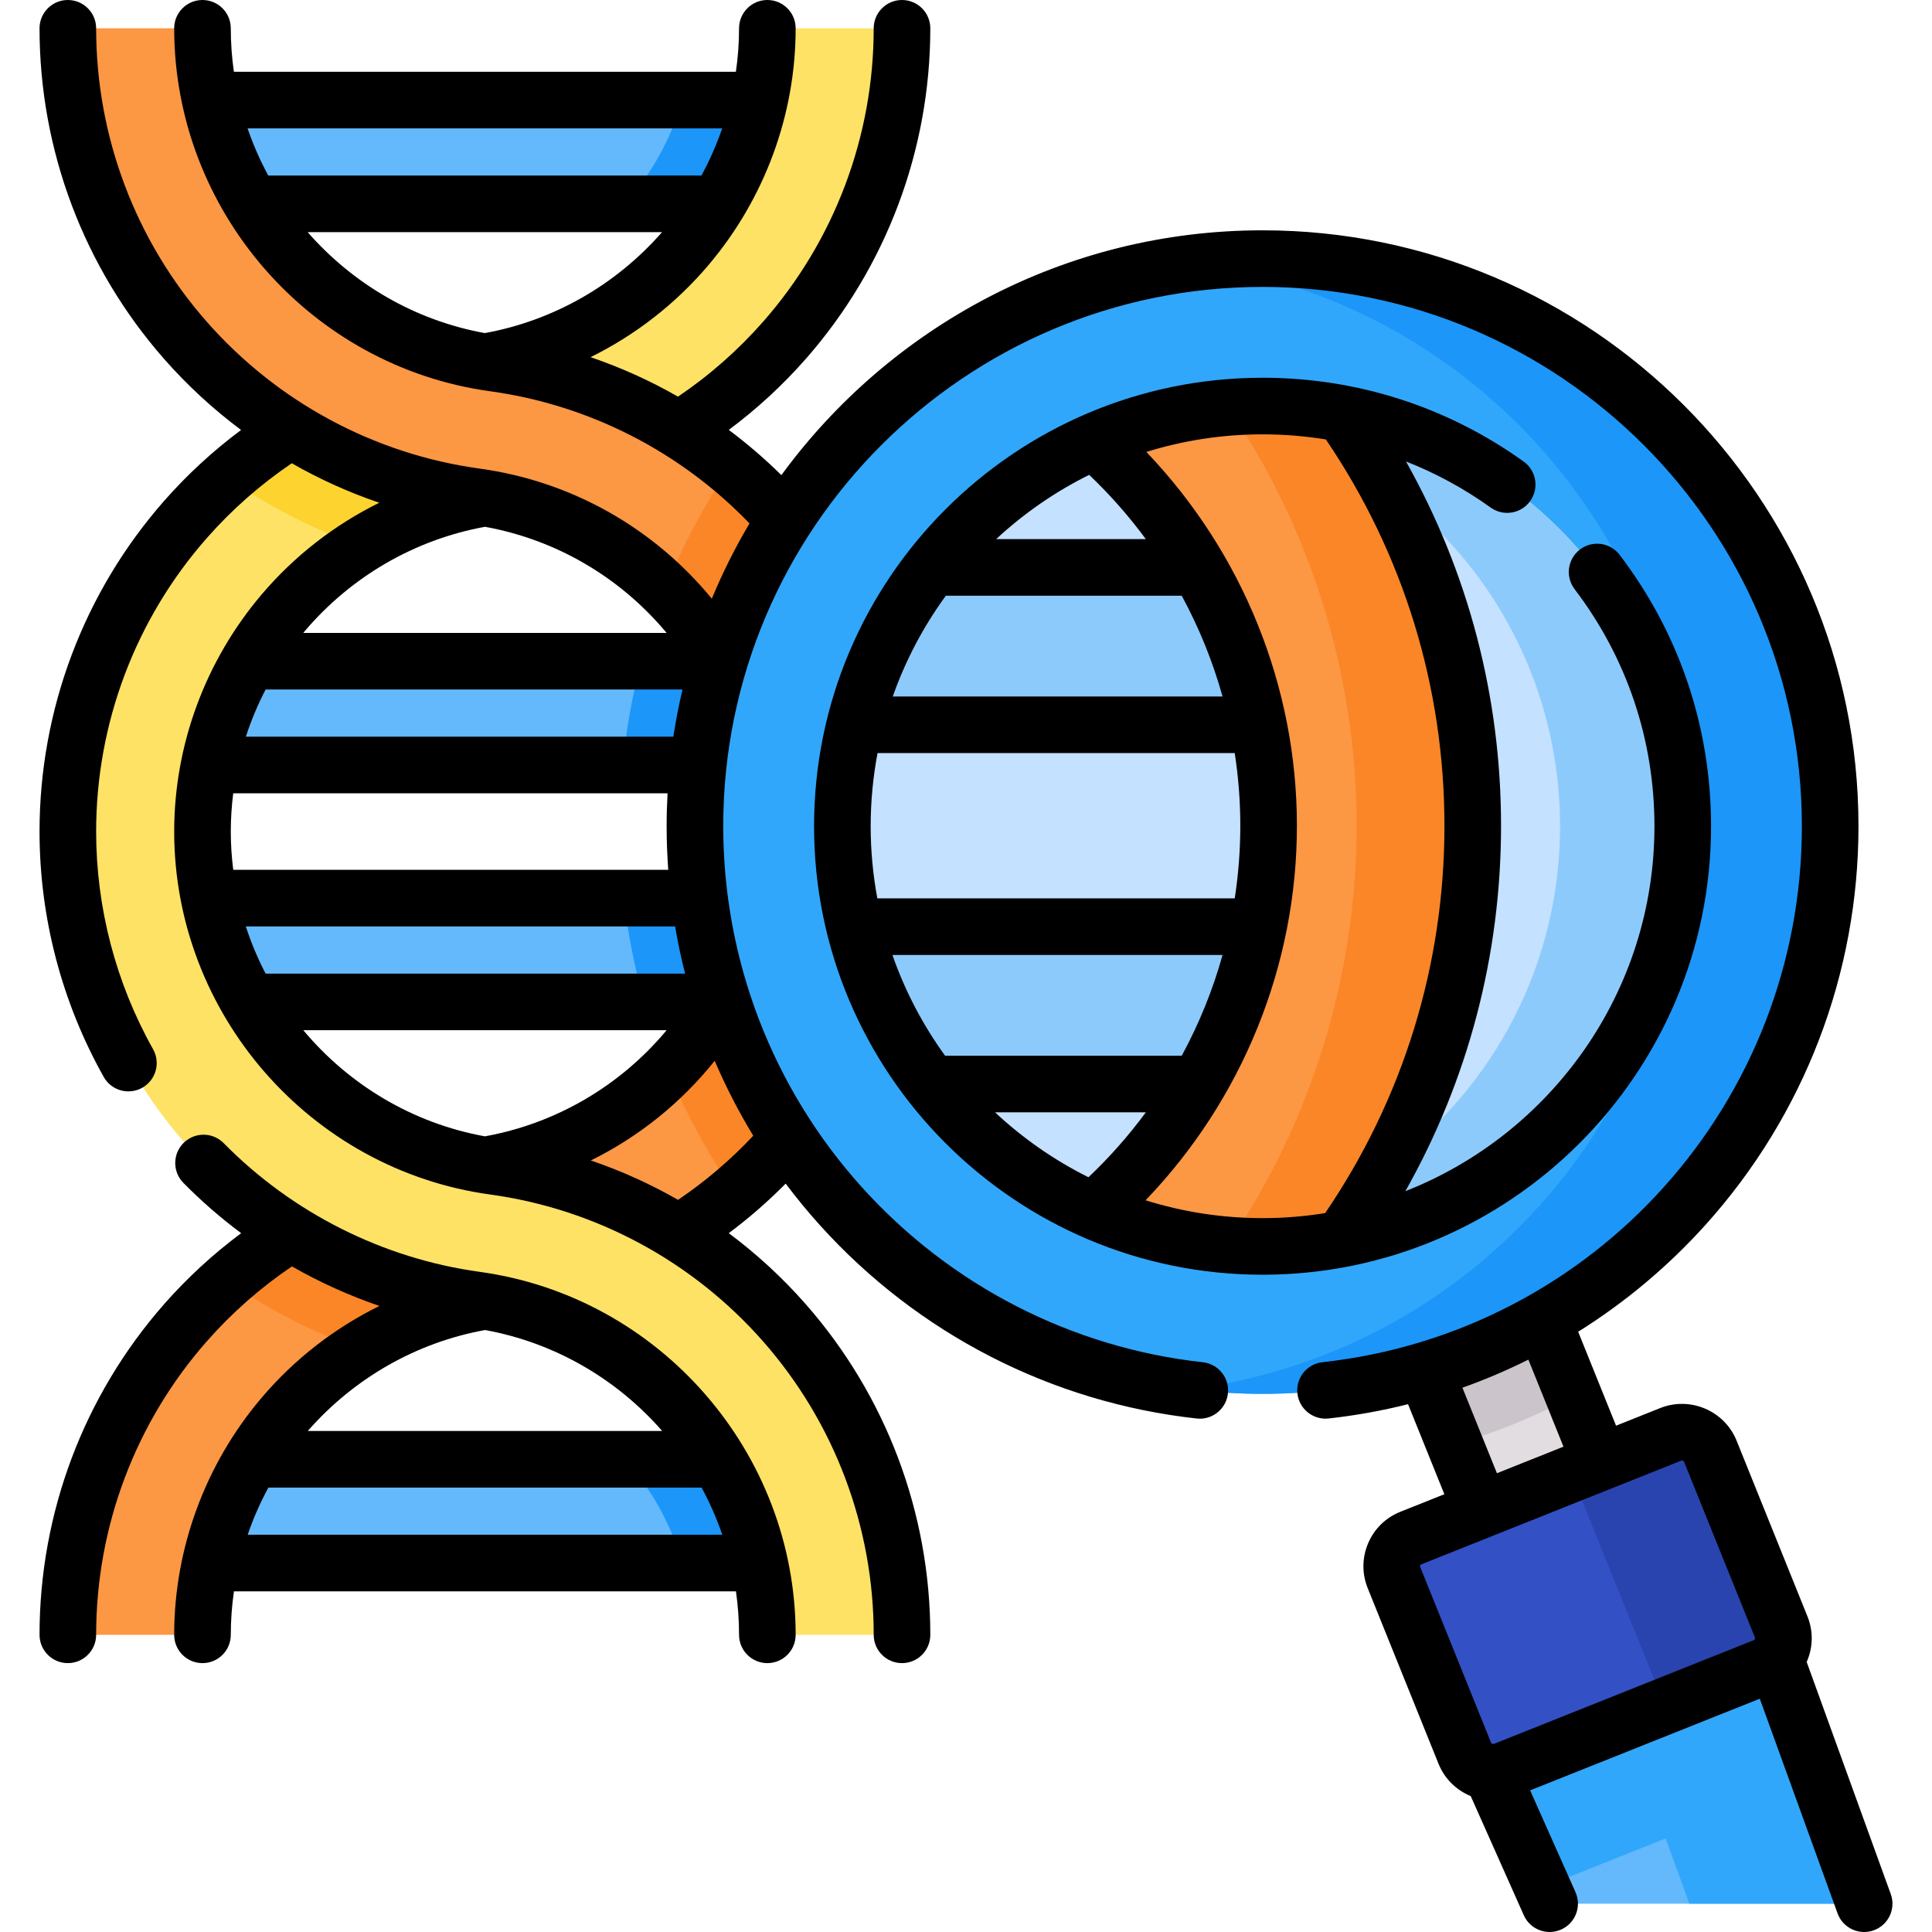
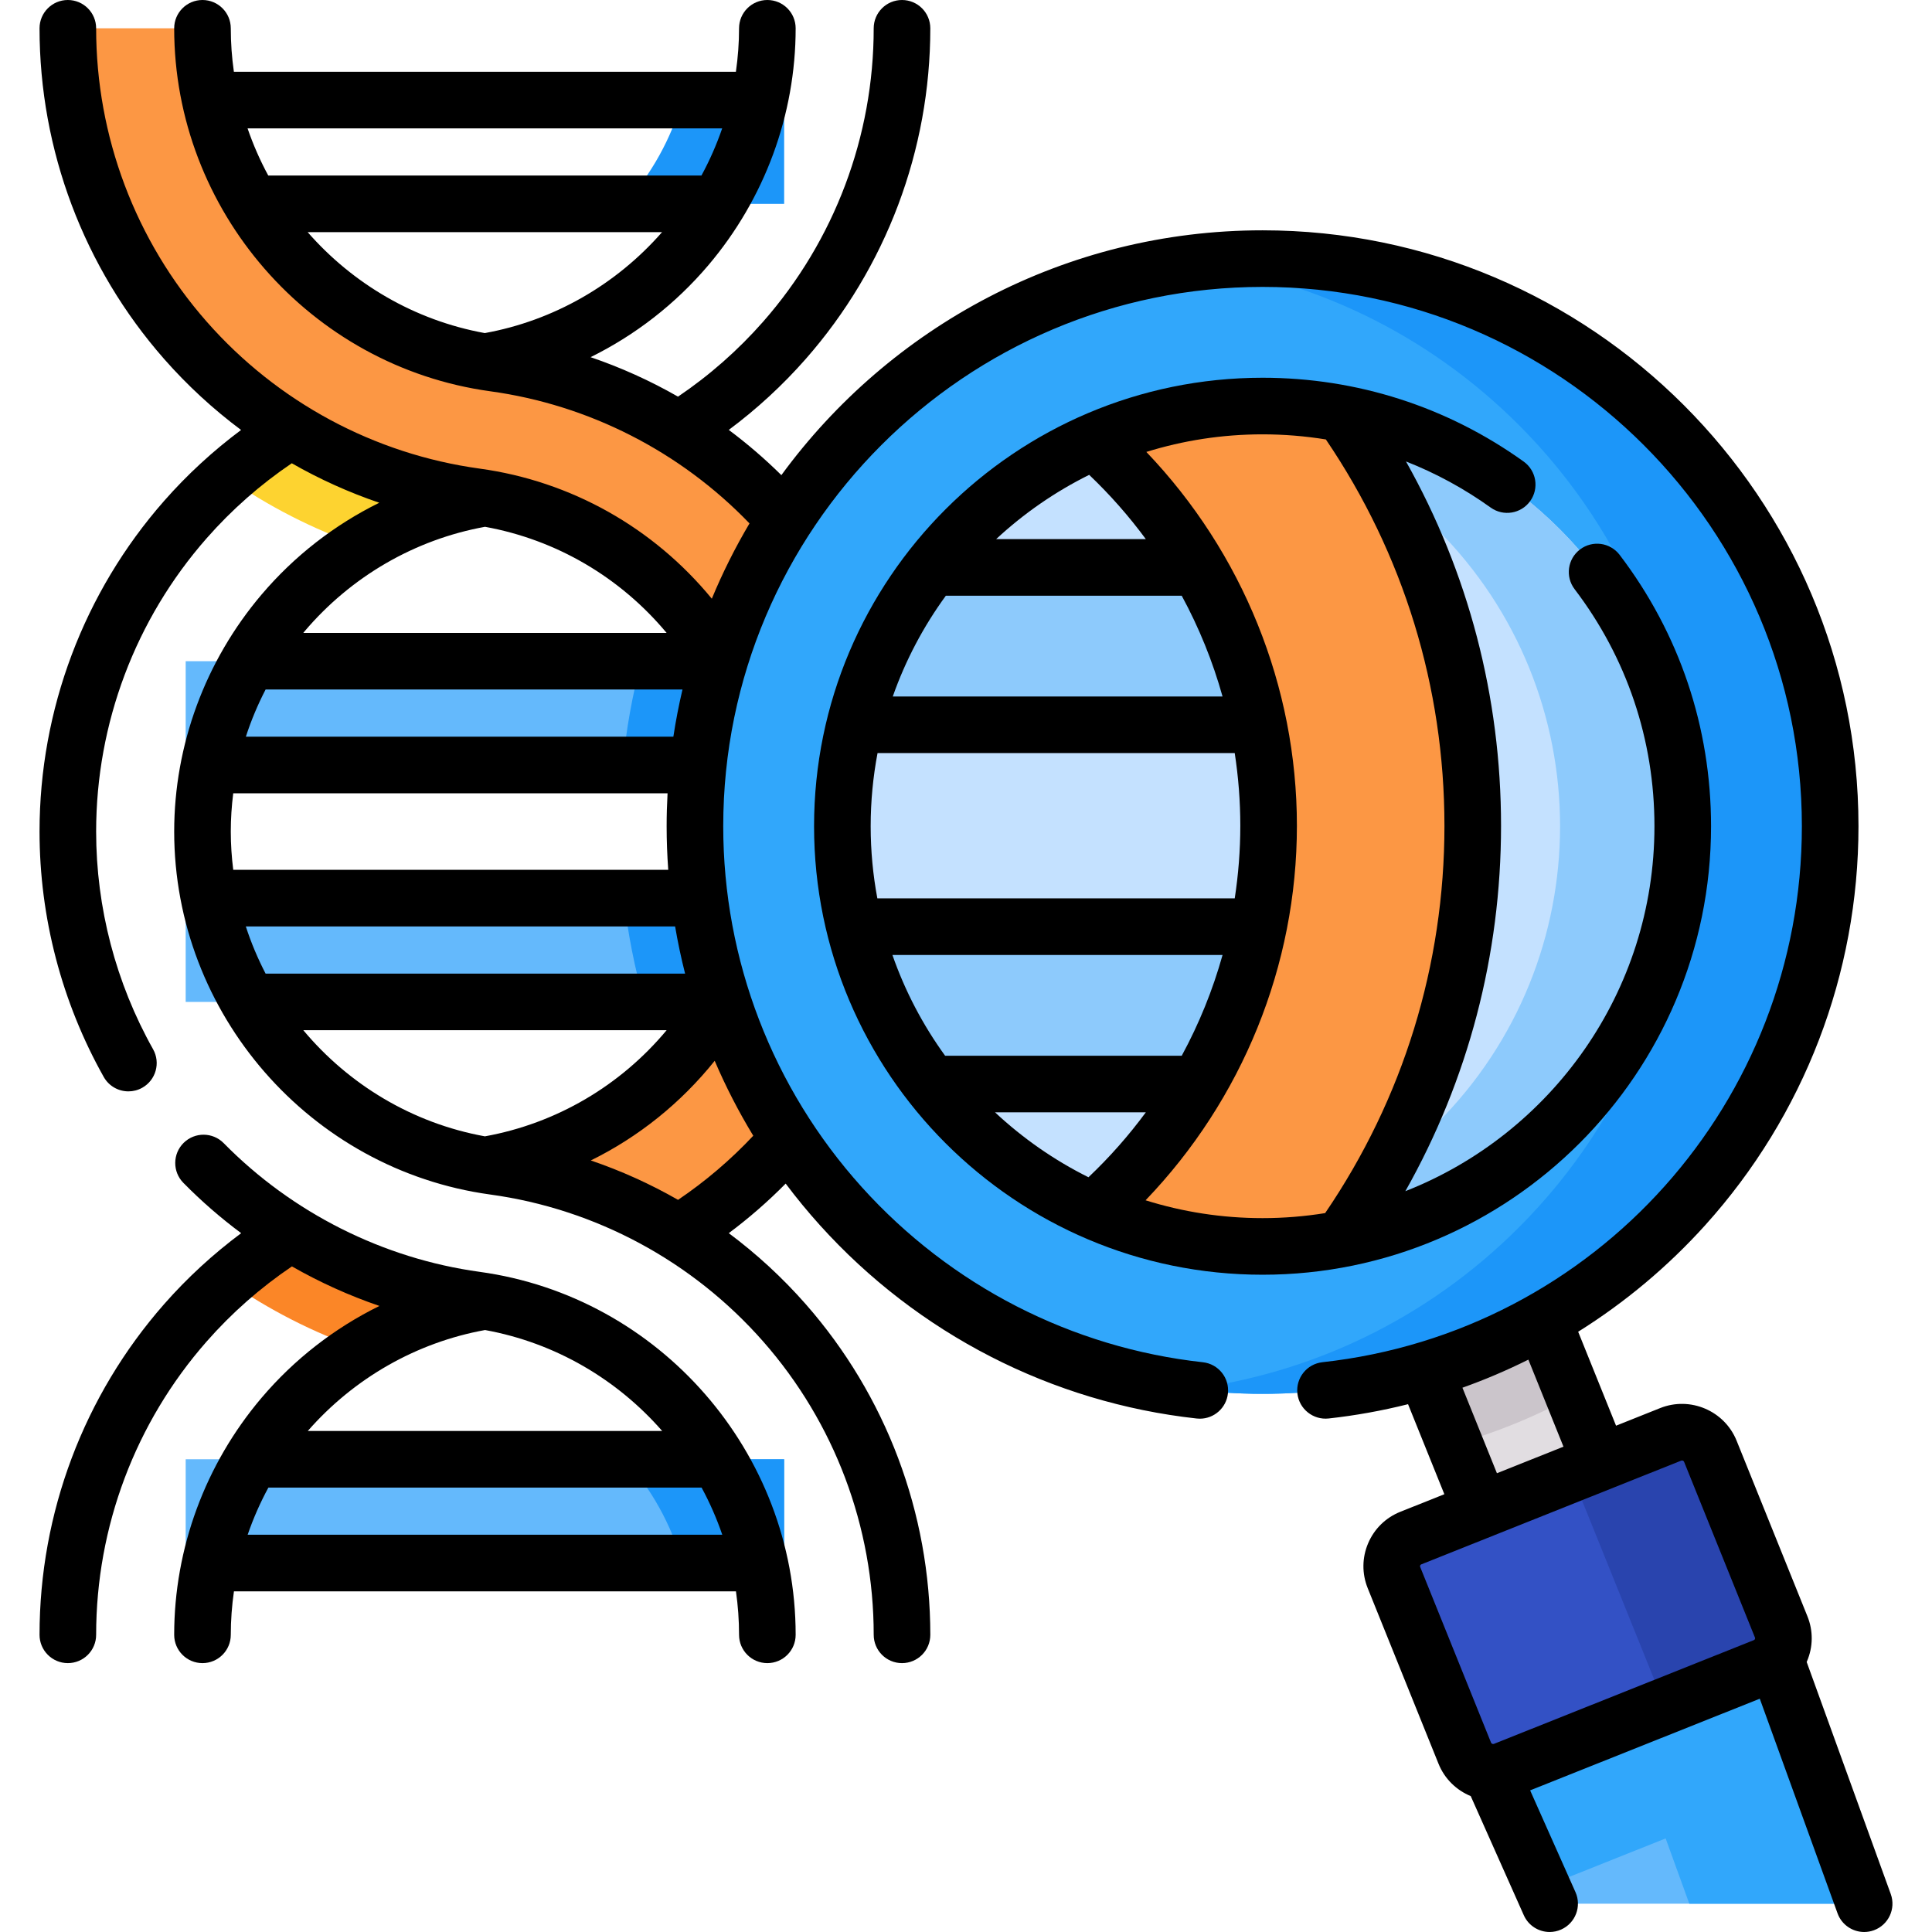
<svg xmlns="http://www.w3.org/2000/svg" id="Capa_1" enable-background="new 0 0 512 512" height="512" viewBox="0 0 512 512" width="512">
  <g>
    <g>
      <g>
        <path d="m396.997 320.338 58.967 146.216-31.561 12.598-58.967-146.217z" fill="#e1dde1" />
        <path d="m416.976 369.882c-10.056 5.54-20.61 9.828-31.443 12.881l-20.093-49.825 31.552-12.603z" fill="#cbc5cb" />
        <g>
          <path d="m494.02 504.498-29.325-80.942-76.483 30.527 22.459 50.415z" fill="#64b9fc" />
          <path d="m494.021 504.498-29.324-80.941-40.486 16.159 23.47 64.782z" fill="#31a7fb" />
          <path d="m481.898 471.039-17.203-47.483-76.483 30.527 20.556 46.145z" fill="#31a7fb" />
          <g>
            <path d="m467.552 441.624-68.852 27.481c-4.142 1.653-8.851-.36-10.519-4.495l-18.764-46.528c-1.668-4.136.338-8.829 4.479-10.482l68.853-27.481c4.142-1.653 8.851.36 10.519 4.495l18.764 46.528c1.668 4.136-.338 8.829-4.48 10.482z" fill="#3351c5" />
            <path d="m453.266 384.611 18.765 46.531c1.667 4.134-.34 8.83-4.479 10.482l-33.822 13.499c4.14-1.652 6.146-6.348 4.479-10.482l-18.765-46.531c-1.667-4.134-6.38-6.148-10.519-4.495l33.822-13.499c4.139-1.653 8.852.361 10.519 4.495z" fill="#2944ae" />
          </g>
        </g>
      </g>
      <g>
        <g>
          <path d="m49.207 238.014h158.603v27.505h-158.603z" fill="#64b9fc" />
          <path d="m165.335 238.013h42.474v27.504h-37.063c-2.536-8.893-4.367-18.084-5.411-27.504z" fill="#1c96f9" />
          <path d="m49.207 175.225h158.603v27.505h-158.603z" fill="#64b9fc" />
          <path d="m207.809 175.228v27.504h-42.762c.885-9.41 2.546-18.601 4.914-27.504z" fill="#1c96f9" />
-           <path d="m49.207 26.519h158.603v27.505h-158.603z" fill="#64b9fc" />
          <path d="m207.809 26.519v27.504h-42.225c7.013-7.818 12.275-17.208 15.219-27.504z" fill="#1c96f9" />
          <g>
            <path d="m49.207 386.72h158.603v27.505h-158.603z" fill="#64b9fc" />
          </g>
          <path d="m165.594 386.722h42.215v27.504h-27.006c-2.945-10.285-8.197-19.685-15.209-27.504z" fill="#1c96f9" />
          <g>
-             <path d="m239.04 7.5h-35.684c0 44.556-33.22 82.716-77.274 88.763-29.728 4.081-57.058 18.795-76.955 41.434-20.087 22.854-31.15 52.214-31.15 82.67 0 30.461 11.062 59.823 31.149 82.679 19.897 22.64 47.227 37.356 76.956 41.436 44.053 6.046 77.273 44.206 77.273 88.763h35.684c0-30.461-11.062-59.824-31.149-82.679-19.897-22.64-47.227-37.356-76.956-41.436-44.053-6.046-77.273-44.206-77.273-88.763 0-44.55 33.221-82.704 77.273-88.75 29.729-4.081 57.059-18.797 76.956-41.436 20.088-22.858 31.15-52.22 31.15-82.681z" fill="#fee265" />
-           </g>
+             </g>
          <g>
            <path d="m130.938 131.61c-12.951 1.781-24.957 6.326-35.471 13.001-12.523-4.367-24.38-10.434-35.252-18.034 18.442-16.333 41.33-26.947 65.87-30.319z" fill="#fdd330" />
-             <path d="m126.084 344.477c.816.109 1.621.239 2.427.368-12.026 1.989-23.187 6.376-33.044 12.633-25.246 16.035-41.808 44.304-41.808 75.767h-35.68c0-30.458 11.061-59.822 31.144-82.68 3.481-3.959 7.182-7.669 11.091-11.121 5.302-4.695 10.972-8.923 16.95-12.633 14.791 9.201 31.453 15.279 48.92 17.666z" fill="#fc9744" />
            <path d="m239.043 220.367c0 30.458-11.061 59.822-31.154 82.68-3.481 3.959-7.182 7.679-11.091 11.121-5.302 4.705-10.972 8.932-16.95 12.643-14.791-9.211-31.443-15.289-48.91-17.686-.816-.109-1.621-.229-2.427-.368 12.016-1.989 23.167-6.376 33.014-12.623 25.256-16.025 41.827-44.304 41.827-75.767s-16.562-59.732-41.817-75.757c-10.504-6.665-22.51-11.21-35.452-12.991-24.539-3.372-47.428-13.986-65.87-30.329-3.909-3.442-7.609-7.152-11.091-11.111-20.082-22.857-31.143-52.221-31.143-82.679h35.68c0 31.463 16.572 59.742 41.827 75.767 10.504 6.675 22.51 11.22 35.452 12.991 24.529 3.372 47.428 13.976 65.86 30.319 3.909 3.442 7.609 7.162 11.091 11.121 20.093 22.848 31.154 52.211 31.154 82.669z" fill="#fc9744" />
            <path d="m128.511 344.845c-12.026 1.989-23.187 6.376-33.044 12.633-12.523-4.367-24.38-10.434-35.252-18.034 5.302-4.695 10.972-8.923 16.95-12.633 14.791 9.201 31.453 15.279 48.92 17.666.814.109 1.62.239 2.426.368z" fill="#fb8627" />
          </g>
-           <path d="m239.043 220.367c0 30.458-11.061 59.822-31.154 82.68-4.098 4.665-8.515 8.992-13.2 12.941-6.993-10.037-12.921-20.859-17.646-32.308 16.313-16.343 26.31-38.863 26.31-63.313 0-24.848-10.335-47.706-27.116-64.119 4.566-11.509 10.365-22.401 17.218-32.527 5.143 4.228 9.977 8.903 14.433 13.976 20.094 22.849 31.155 52.212 31.155 82.67z" fill="#fb8627" />
        </g>
        <g>
          <g>
            <circle cx="334.591" cy="218.96" fill="#31a7fb" r="150.425" />
            <path d="m440.953 325.329c-34.275 34.275-80.978 48.553-125.607 42.821 31.848-4.079 62.656-18.358 87.119-42.821 58.745-58.745 58.745-153.995.007-212.733-24.463-24.463-55.27-38.741-87.133-42.821 44.629-5.732 91.339 8.539 125.621 42.821 58.745 58.745 58.738 153.988-.007 212.733z" fill="#1c96f9" />
            <circle cx="334.591" cy="218.96" fill="#c4e1ff" r="111.355" />
            <path d="m413.325 297.701c-25.891 25.891-61.362 36.364-94.989 31.419 22.866-3.355 44.889-13.828 62.487-31.426 43.482-43.482 43.482-113.987 0-157.469-17.598-17.598-39.621-28.071-62.487-31.426 33.642-4.945 69.105 5.536 94.996 31.426 43.482 43.481 43.482 113.987-.007 157.476z" fill="#8dcafc" />
            <g>
              <path d="m342.943 150.37v41.704h-116.44c3.822-15.422 10.86-29.574 20.349-41.704z" fill="#8dcafc" />
              <path d="m342.943 245.577v41.704h-96.289c-9.457-12.141-16.439-26.293-20.217-41.704z" fill="#8dcafc" />
              <g>
                <path d="m390.292 218.831c0 39.417-12.219 77.619-34.733 109.502-6.794 1.304-13.798 1.978-20.968 1.978-15.941 0-31.087-3.347-44.797-9.379 28.546-25.1 46.399-61.877 46.399-102.1 0-40.124-17.764-76.824-46.189-101.934 13.655-5.977 28.734-9.291 44.587-9.291 7.236 0 14.317.696 21.178 2.022 22.382 31.826 34.523 69.917 34.523 109.202z" fill="#fc9744" />
              </g>
              <g>
-                 <path d="m390.288 218.835c0 39.41-12.215 77.617-34.725 109.497-6.794 1.303-13.807 1.979-20.968 1.979-3.123 0-6.217-.129-9.271-.388 22.182-32.587 34.198-71.251 34.198-111.099 0-39.748-11.956-78.313-34.029-110.85 3.004-.249 6.038-.368 9.102-.368 7.232 0 14.314.696 21.177 2.019 22.381 31.832 34.516 69.92 34.516 109.21z" fill="#fb8627" />
-               </g>
+                 </g>
            </g>
          </g>
        </g>
      </g>
    </g>
    <g>
      <path d="m501.072 501.943-22.287-61.514c.025-.057.057-.11.082-.167 1.636-3.827 1.679-8.062.121-11.925l-18.764-46.527c-3.206-7.951-12.289-11.834-20.256-8.657l-11.697 4.669-10.04-24.896c12.378-7.74 23.736-17.222 33.697-28.27 26.174-29.034 40.589-66.571 40.589-105.695 0-87.081-70.845-157.925-157.925-157.925-52.317 0-98.766 25.579-127.52 64.88-4.382-4.327-9.039-8.333-13.938-11.987 7.42-5.53 14.256-11.817 20.392-18.797 21.289-24.227 33.014-55.348 33.014-87.632 0-4.143-3.357-7.5-7.5-7.5s-7.5 3.357-7.5 7.5c0 28.638-10.399 56.242-29.283 77.728-6.661 7.58-14.243 14.253-22.577 19.887-7.366-4.217-15.125-7.725-23.171-10.464 11.842-5.842 22.502-14.097 31.209-24.361 14.921-17.59 23.139-39.889 23.139-62.791 0-4.143-3.357-7.5-7.5-7.5s-7.5 3.357-7.5 7.5c0 3.869-.291 7.717-.836 11.519h-133.04c-.538-3.773-.82-7.618-.82-11.519 0-4.143-3.357-7.5-7.5-7.5s-7.5 3.357-7.5 7.5c0 48.285 36.006 89.638 83.754 96.193 26.138 3.588 50.381 15.977 68.712 35.018-3.779 6.378-7.122 13.041-9.988 19.952-15.439-18.799-37.25-31.144-61.537-34.478-27.943-3.836-53.635-17.671-72.342-38.957-18.883-21.485-29.282-49.089-29.282-77.727 0-4.143-3.357-7.5-7.5-7.5s-7.5 3.357-7.5 7.5c0 32.284 11.726 63.405 33.015 87.631 6.166 7.017 13.011 13.309 20.393 18.818-7.42 5.535-14.259 11.818-20.393 18.798-21.29 24.223-33.015 55.341-33.015 87.62 0 22.739 5.882 45.227 17.01 65.033 1.377 2.449 3.923 3.827 6.546 3.827 1.244 0 2.506-.31 3.667-.962 3.611-2.029 4.894-6.602 2.864-10.213-9.87-17.567-15.087-37.514-15.087-57.685 0-28.633 10.399-56.233 29.283-77.717 6.657-7.575 14.234-14.246 22.566-19.879 7.367 4.219 15.13 7.723 23.184 10.463-11.843 5.837-22.503 14.088-31.209 24.35-14.922 17.588-23.14 39.885-23.14 62.783 0 48.285 36.006 89.639 83.754 96.194 27.943 3.835 53.635 17.67 72.342 38.956 18.884 21.487 29.283 49.092 29.283 77.728 0 4.143 3.357 7.5 7.5 7.5s7.5-3.357 7.5-7.5c0-32.283-11.726-63.404-33.016-87.631-6.166-7.016-13.01-13.307-20.39-18.815 5.347-3.991 10.383-8.379 15.077-13.132 2.843 3.788 5.862 7.464 9.061 11.01 25.99 28.819 61.456 47.018 99.864 51.244.278.03.556.046.829.046 3.774 0 7.023-2.842 7.446-6.681.453-4.117-2.518-7.822-6.635-8.275-34.749-3.823-66.841-20.295-90.365-46.38-23.696-26.277-36.747-60.254-36.747-95.671 0-78.809 64.116-142.925 142.925-142.925s142.925 64.116 142.925 142.925c0 72.981-54.624 134.046-127.059 142.043-4.117.455-7.086 4.161-6.632 8.278.455 4.118 4.177 7.078 8.278 6.632 7.131-.787 14.159-2.058 21.045-3.787l9.622 23.857-11.654 4.651c-3.868 1.544-6.899 4.502-8.535 8.328-1.635 3.827-1.678 8.062-.12 11.925l18.764 46.528c1.631 4.042 4.785 7.024 8.535 8.57l14.061 31.565c1.243 2.792 3.983 4.45 6.854 4.45 1.02 0 2.057-.209 3.048-.651 3.784-1.686 5.484-6.119 3.799-9.902l-12.019-26.98 60.859-24.292 20.607 56.878c1.105 3.051 3.984 4.947 7.053 4.947.848 0 1.71-.145 2.554-.45 3.894-1.411 5.908-5.712 4.497-9.607zm-309.684-467.925c-1.481 4.304-3.317 8.487-5.498 12.505h-114.796c-2.166-3.988-3.998-8.172-5.488-12.505zm-109.852 27.505h93.913c-12.26 14.019-28.851 23.466-46.974 26.748-18.674-3.392-35.027-13.119-46.939-26.748zm-11.147 121.202h110.478c-.969 4.11-1.779 8.279-2.419 12.505h-113.292c1.394-4.298 3.145-8.48 5.233-12.505zm106.522 27.505c-.158 2.891-.245 5.801-.245 8.73 0 3.869.147 7.722.426 11.554h-115.28c-.418-3.334-.651-6.718-.651-10.148 0-3.401.227-6.784.65-10.136zm-111.767 35.284h113.768c.716 4.21 1.596 8.381 2.646 12.504h-111.172c-2.075-3.998-3.838-8.175-5.242-12.504zm63.394-105.906c18.905 3.428 35.835 13.384 48.119 28.117h-96.275c.121-.145.234-.295.356-.439 12.335-14.538 29.273-24.324 47.8-27.678zm-48.154 133.41h96.28c-12.263 14.704-29.215 24.694-48.159 28.125-19.302-3.499-36.116-13.776-48.121-28.125zm99.307 44.956c-7.348-4.208-15.089-7.705-23.119-10.44 12.664-6.238 23.873-15.227 32.83-26.408 2.929 6.838 6.34 13.475 10.223 19.856-6.001 6.391-12.679 12.087-19.934 16.992zm207.871 49.785c5.975-2.127 11.808-4.615 17.475-7.442l9.302 23.066-17.637 7.04zm-11.189 47.518c-.021-.053-.087-.213.002-.42.088-.206.249-.27.302-.291l68.852-27.481c.07-.028.144-.042.217-.042.24 0 .473.145.566.377l18.764 46.528c.021.053.087.213-.002.419-.088.206-.248.27-.301.291h-.001l-68.851 27.482c-.304.124-.663-.034-.784-.335z" />
      <path d="m127.103 337.05c-25.556-3.508-49.64-15.618-67.817-34.1-2.905-2.953-7.654-2.991-10.606-.089-2.953 2.905-2.993 7.653-.089 10.606 4.766 4.846 9.897 9.298 15.322 13.335-7.429 5.535-14.277 11.822-20.419 18.81-21.29 24.226-33.015 55.347-33.015 87.631 0 4.143 3.357 7.5 7.5 7.5s7.5-3.357 7.5-7.5c0-28.637 10.399-56.241 29.283-77.728 6.669-7.589 14.258-14.269 22.603-19.906 7.379 4.22 15.15 7.734 23.19 10.478-11.86 5.837-22.537 14.089-31.255 24.365-14.921 17.591-23.139 39.89-23.139 62.792 0 4.143 3.357 7.5 7.5 7.5s7.5-3.357 7.5-7.5c0-3.869.291-7.717.836-11.519h133.04c.538 3.773.82 7.618.82 11.519 0 4.143 3.357 7.5 7.5 7.5s7.5-3.357 7.5-7.5c0-48.286-36.007-89.641-83.754-96.194zm1.44 15.422c18.674 3.392 35.028 13.119 46.94 26.748h-93.915c12.261-14.019 28.851-23.467 46.975-26.748zm-62.913 54.253c1.481-4.304 3.317-8.487 5.498-12.505h114.797c2.166 3.988 3.997 8.172 5.488 12.505z" />
      <path d="m405.515 132.789c2.414-3.365 1.643-8.051-1.724-10.466-20.264-14.535-44.193-22.218-69.201-22.218-65.537 0-118.855 53.318-118.855 118.855s53.318 118.855 118.855 118.855 118.855-53.318 118.855-118.855c0-26.223-8.377-51.091-24.226-71.915-2.509-3.297-7.213-3.936-10.51-1.426-3.296 2.508-3.935 7.214-1.426 10.51 13.844 18.191 21.162 39.918 21.162 62.831 0 43.92-27.406 81.558-66.014 96.716 16.64-29.473 25.36-62.58 25.36-96.845 0-34.139-8.662-67.141-25.191-96.543 7.891 3.108 15.425 7.186 22.448 12.224 3.365 2.413 8.052 1.643 10.467-1.723zm-101.861 10.082h-39.665c7.32-6.797 15.617-12.552 24.656-17.03 5.527 5.267 10.547 10.966 15.009 17.03zm-15.2 169.114c-9.084-4.524-17.416-10.339-24.755-17.205h39.956c-4.513 6.13-9.596 11.889-15.201 17.205zm24.72-32.205h-62.712c-5.874-8.103-10.607-17.083-13.963-26.704h87.493c-2.59 9.278-6.224 18.234-10.818 26.704zm15.519-60.949c0 6.483-.506 12.913-1.476 19.245h-94.711c-1.158-6.198-1.77-12.587-1.77-19.116 0-6.624.631-13.103 1.822-19.386h94.657c.971 6.337 1.478 12.771 1.478 19.257zm-92.099-34.257c3.388-9.626 8.155-18.606 14.065-26.704h62.51c4.593 8.471 8.226 17.428 10.817 26.704zm146.199 34.257c0 36.876-10.923 72.299-31.614 102.653-5.403.871-10.943 1.331-16.588 1.331-10.794 0-21.208-1.657-31.003-4.727 25.617-26.679 40.105-62.216 40.105-99.257 0-36.928-14.414-72.395-39.902-99.064 9.736-3.029 20.08-4.662 30.799-4.662 5.67 0 11.274.462 16.778 1.353 20.567 30.295 31.425 65.622 31.425 102.373z" />
    </g>
  </g>
</svg>